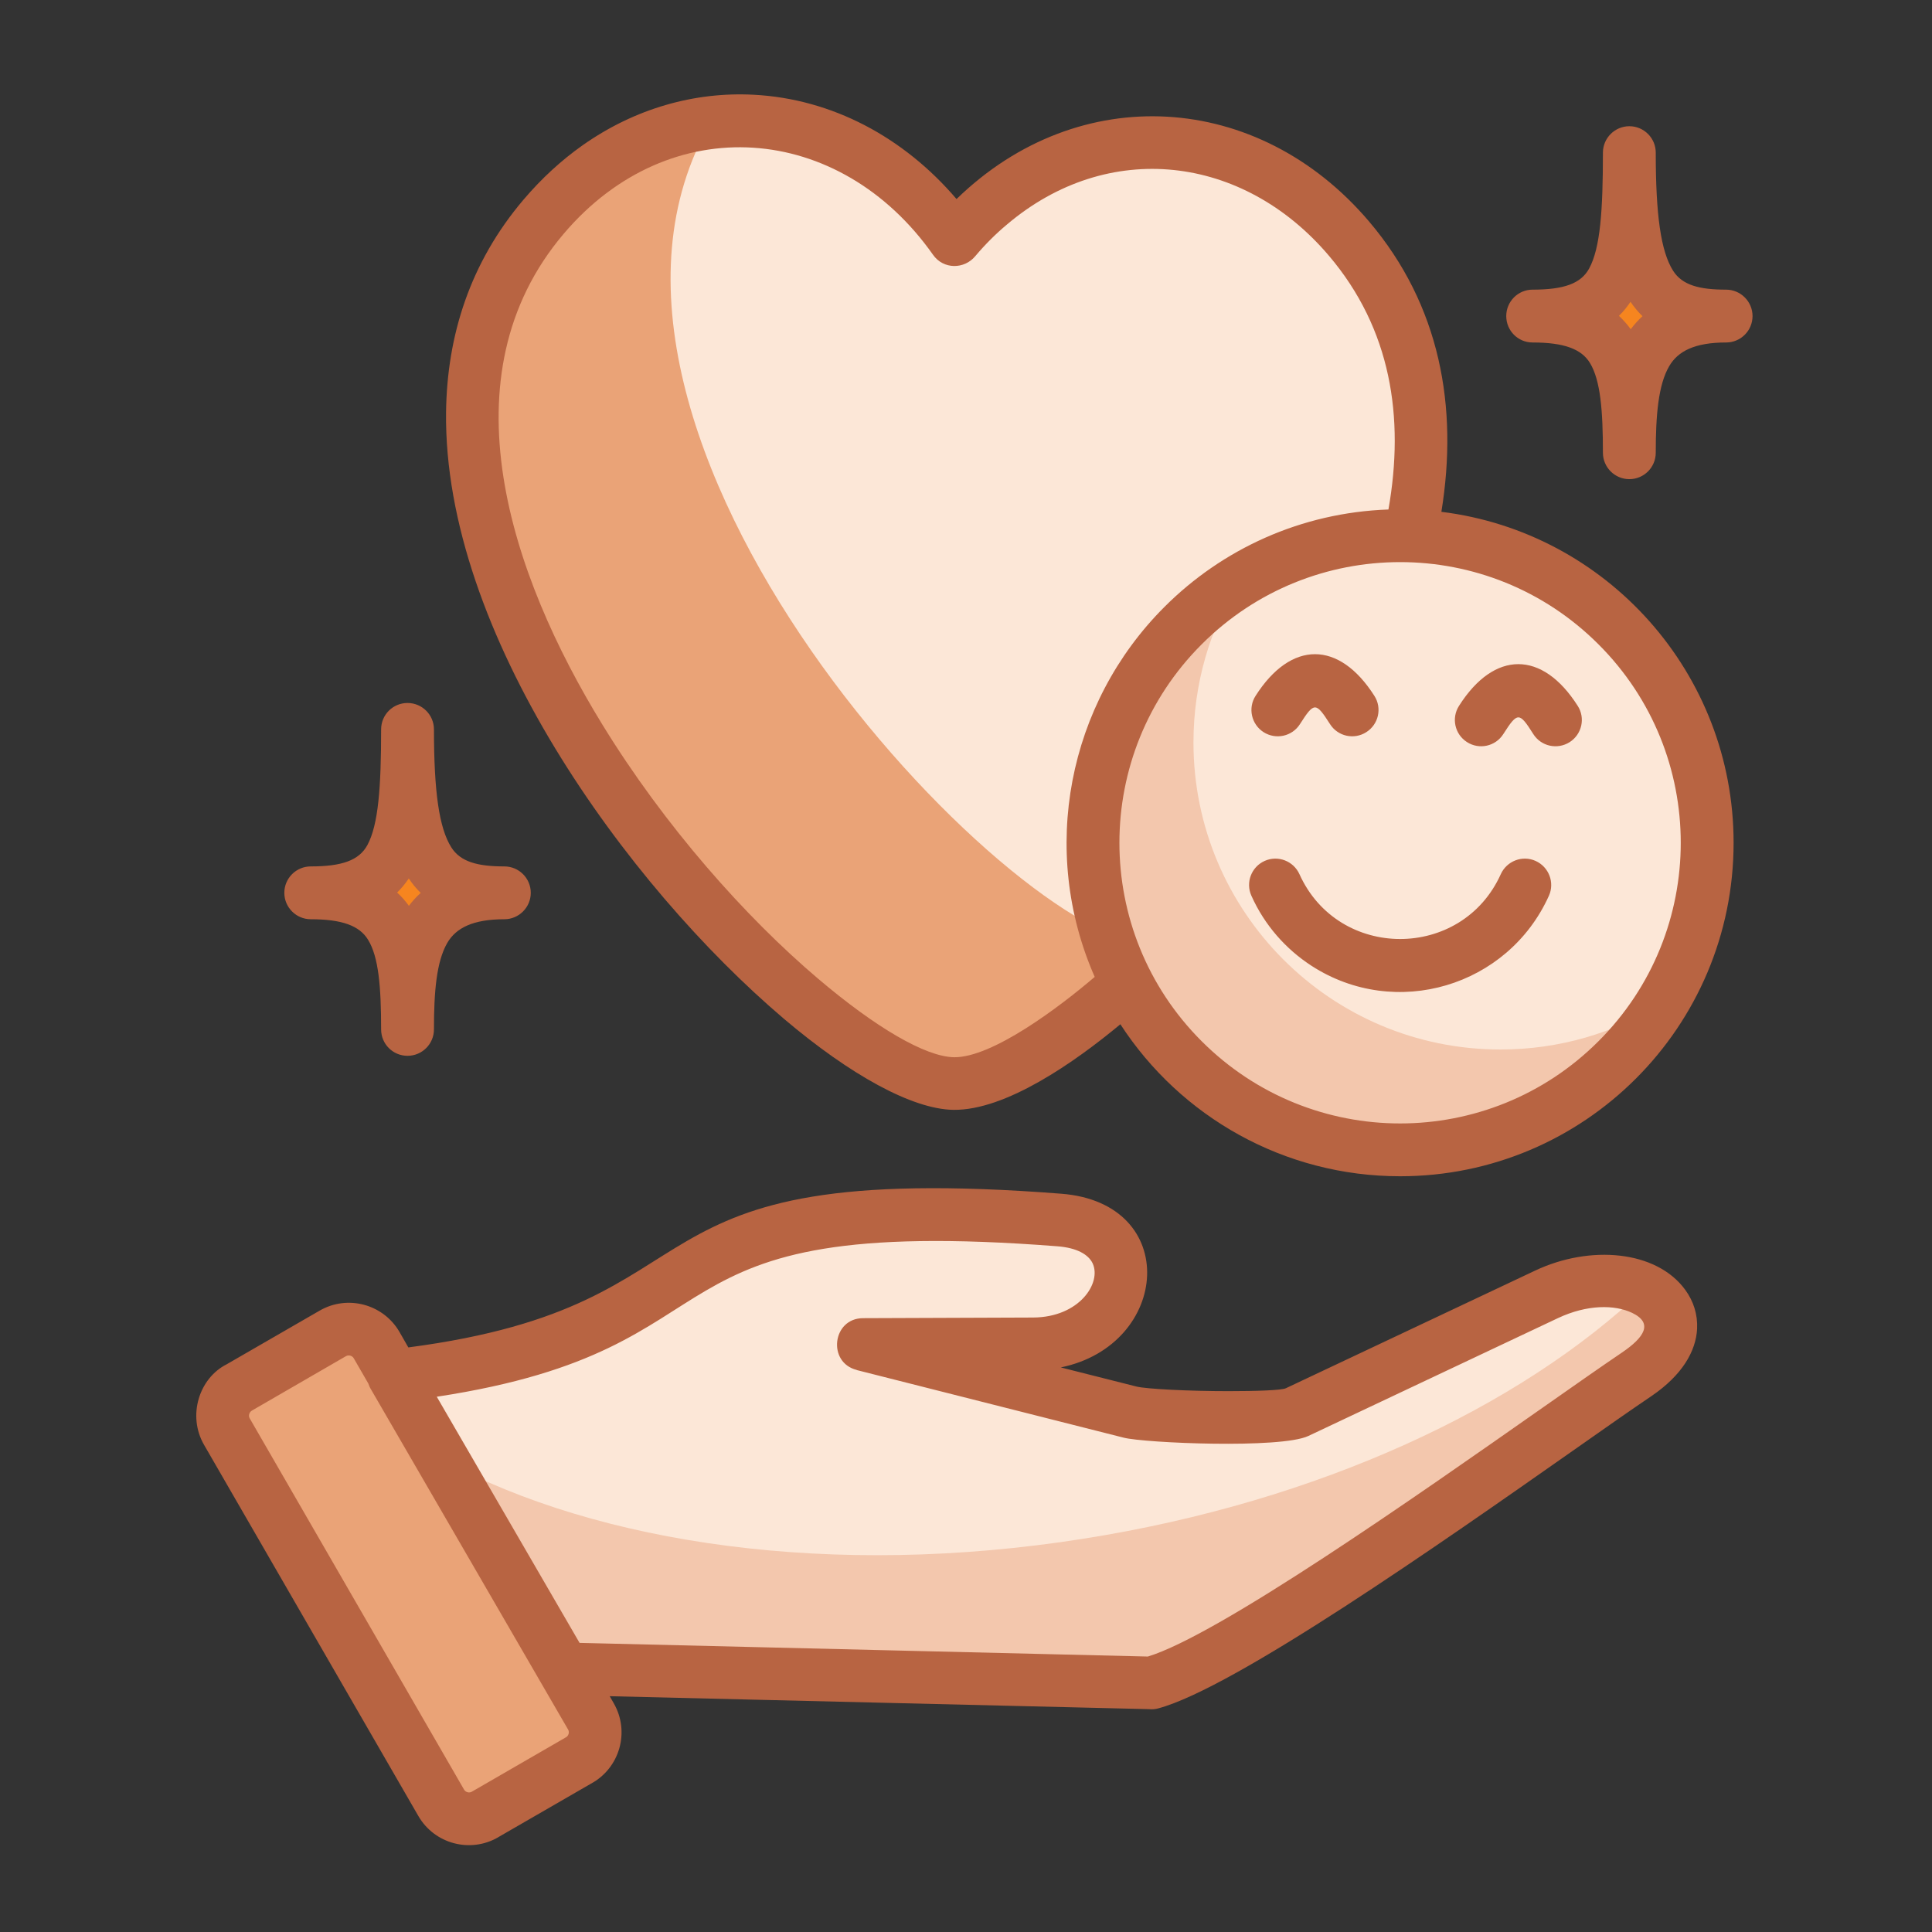
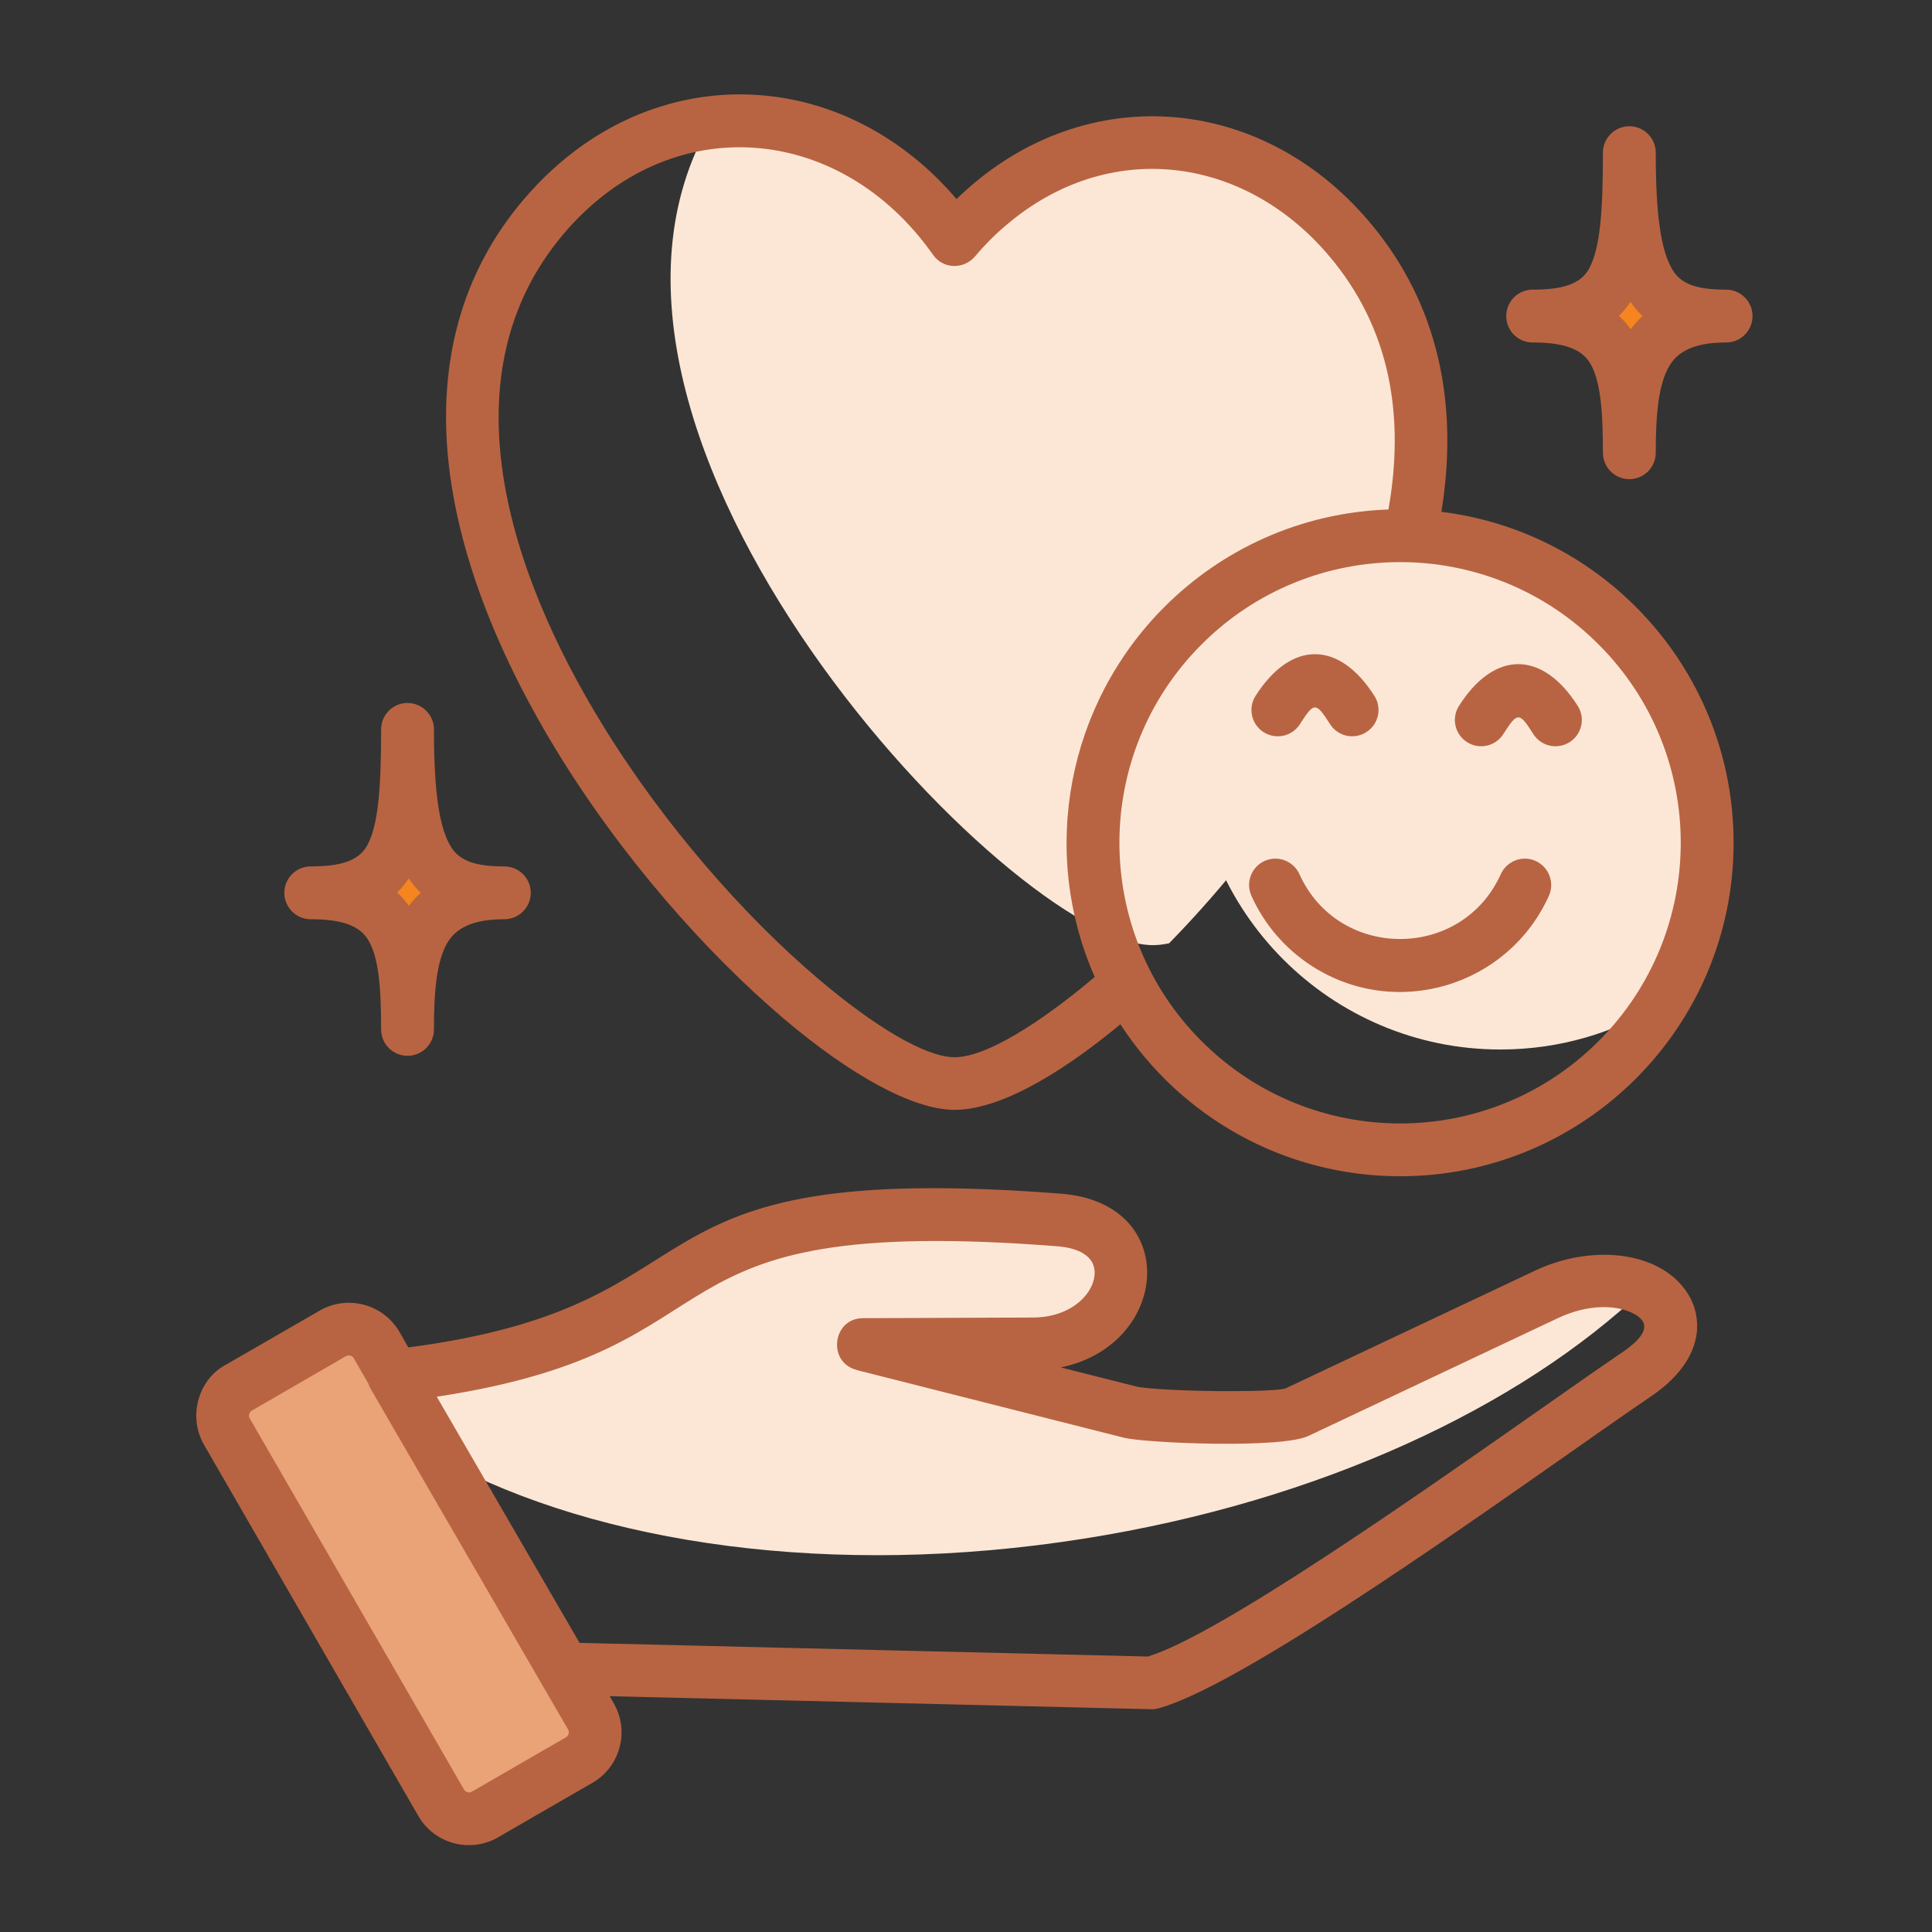
<svg xmlns="http://www.w3.org/2000/svg" id="Layer_1" enable-background="new 0 0 512 512" viewBox="0 0 512 512">
  <rect x="0" y="0" width="512" height="512" fill="#333333" stroke="none" />
  <g clip-rule="evenodd" fill-rule="evenodd">
-     <path d="m104.3 364.62c96.04-11.06 55.36-50.74 176.43-41.3 25.91 2.01 18.99 32.71-6.94 32.83-15.02.06-30.02.11-45.04.17 25.88 6.55 44.87 11.37 70.75 17.92 5.33 1.36 39.26 2.35 44.25 0l66.13-31.21c23.75-11.23 45.81 6.29 23.92 21.15-27.33 18.57-104.94 75.49-128.64 81.84l-155.65-3.74z" fill="#f3c7ad" />
-     <path d="m104.3 364.62c96.04-11.06 55.36-50.74 176.43-41.3 25.91 2.01 18.99 32.71-6.94 32.83-15.02.06-30.02.11-45.04.17 25.88 6.55 44.87 11.37 70.75 17.92 5.33 1.36 39.26 2.35 44.25 0l66.13-31.21c9.92-4.68 19.5-4.37 25.77-1.33-32.88 31.27-86.06 56.24-148.56 66.08-66.39 10.49-128.3 1.5-169.79-20.86z" fill="#fce7d7" />
+     <path d="m104.3 364.62c96.04-11.06 55.36-50.74 176.43-41.3 25.91 2.01 18.99 32.71-6.94 32.83-15.02.06-30.02.11-45.04.17 25.88 6.55 44.87 11.37 70.75 17.92 5.33 1.36 39.26 2.35 44.25 0l66.13-31.21c9.92-4.68 19.5-4.37 25.77-1.33-32.88 31.27-86.06 56.24-148.56 66.08-66.39 10.49-128.3 1.5-169.79-20.86" fill="#fce7d7" />
    <path d="m63.22 367.79 25-14.43c4.02-2.32 9.24-.94 11.57 3.12l56.81 98.36c2.35 4.05.94 9.27-3.09 11.59l-25 14.43c-4.03 2.32-9.24.94-11.59-3.09l-56.78-98.39c-2.36-4.05-.94-9.26 3.08-11.59z" fill="#eaa377" />
-     <path d="m357.49 63.24c68.29 80.45-65.51 224.39-104.71 223.91-38.83-.48-177.56-148.62-108.71-229.72 30.81-36.28 81.21-33.28 108.94 6.07 28.79-34.02 75.45-34.45 104.48-.26z" fill="#eaa377" />
    <path d="m357.49 63.24c46.43 54.68-.54 138.67-47.68 186.75-1.62.34-3.15.51-4.54.48-37.02-.45-164.86-135.16-116.96-217.98 23.64-2.95 48.19 7.6 64.69 31.01 28.8-34.02 75.46-34.45 104.49-.26z" fill="#fce7d7" />
-     <path d="m371.04 141.96c44.96 0 81.38 36.45 81.38 81.38s-36.43 81.38-81.38 81.38c-44.93 0-81.35-36.45-81.35-81.38s36.42-81.38 81.35-81.38z" fill="#f3c7ad" />
    <path d="m371.04 141.96c44.96 0 81.38 36.45 81.38 81.38 0 15.65-4.42 30.27-12.1 42.69-12.42 7.68-27.01 12.1-42.69 12.1-44.93 0-81.35-36.45-81.35-81.38 0-15.65 4.42-30.27 12.08-42.69 12.4-7.65 27.03-12.1 42.68-12.1z" fill="#fce7d7" />
    <path d="m133.66 236.61c-19.08 0-25.65-7.77-25.65-43.31 0 32.8-3.4 43.31-25.65 43.31 22.25 0 25.65 11.4 25.65 36.2 0-22.06 3.4-36.2 25.65-36.2z" fill="#f6851f" />
    <path d="m457.44 83.76c-19.05 0-25.65-7.74-25.65-43.31 0 32.83-3.4 43.31-25.65 43.31 22.25 0 25.65 11.42 25.65 36.23-.01-22.05 3.42-36.23 25.65-36.23z" fill="#f6851f" />
  </g>
  <path d="m435.27 83.79c-1.13-1.11-2.18-2.35-3.17-3.8-.94 1.39-1.96 2.64-3.06 3.71 1.13 1.08 2.18 2.24 3.12 3.54.93-1.24 1.98-2.4 3.11-3.45zm8.11-12.05c2.44 3.86 7.03 5.02 14.06 5.02 3.85 0 7 3.15 7 7 0 3.88-3.15 7-7 7-8.25 0-12.78 2.27-15.11 6.32-2.86 4.93-3.54 12.95-3.54 22.9 0 3.86-3.12 7-7 7-3.86 0-7-3.15-7-7 0-11.2-.65-19.19-3.43-23.78-2.24-3.69-6.83-5.44-15.22-5.44-3.85 0-6.97-3.12-6.97-7 0-3.85 3.12-7 6.97-7 8.28 0 12.84-1.59 15.02-5.64 2.95-5.47 3.63-15.36 3.63-30.67 0-3.85 3.15-7 7-7 3.88 0 7 3.15 7 7 0 16.44 1.33 26.13 4.59 31.29zm-331.88 164.89c-1.16-1.11-2.21-2.38-3.17-3.83-.94 1.39-1.96 2.64-3.09 3.74 1.16 1.05 2.18 2.21 3.12 3.51.93-1.23 1.98-2.4 3.14-3.42zm8.1-12.07c2.44 3.85 7 5.05 14.06 5.05 3.85 0 7 3.12 7 7 0 3.85-3.15 7-7 7-8.25 0-12.81 2.27-15.14 6.29-2.86 4.96-3.52 12.95-3.52 22.9 0 3.88-3.15 7-7 7-3.88 0-7-3.12-7-7 0-11.2-.65-19.19-3.46-23.75-2.24-3.69-6.83-5.44-15.19-5.44-3.86 0-7-3.15-7-7 0-3.88 3.15-7 7-7 8.25 0 12.81-1.59 15.02-5.67 2.92-5.44 3.63-15.36 3.63-30.64 0-3.88 3.12-7 7-7 3.85 0 7 3.12 7 7 .01 16.41 1.34 26.1 4.6 31.26zm244.63-40.14c2.07 3.23 1.11 7.54-2.15 9.61-3.23 2.07-7.54 1.13-9.61-2.13-3.77-5.9-4.2-5.9-7.97 0-2.07 3.26-6.38 4.2-9.64 2.13-3.23-2.07-4.2-6.38-2.13-9.61 9.39-14.74 22.12-14.74 31.5 0zm34.16 10.12c-2.07 3.26-6.38 4.2-9.61 2.13-3.26-2.07-4.2-6.38-2.13-9.61 9.35-14.74 22.08-14.74 31.46 0 2.07 3.23 1.11 7.54-2.13 9.61-3.26 2.07-7.57 1.13-9.64-2.13-3.72-5.9-4.18-5.9-7.95 0zm-66.75 42.86c-1.59-3.51-.03-7.65 3.49-9.24s7.65 0 9.24 3.51c10.32 22.9 43.03 22.9 53.35 0 1.59-3.51 5.73-5.1 9.24-3.51s5.1 5.73 3.51 9.24c-10.86 24.07-40.62 32.94-62.87 18.57-6.86-4.45-12.48-10.8-15.96-18.57zm50.34-101.76c43.91 5.41 77.44 42.86 77.44 87.7 0 48.81-39.57 88.38-88.38 88.38-30.67 0-58.17-15.7-74.13-40.28-12.1 10.06-30.36 22.85-44.22 22.68-10.88-.14-27.35-9.21-44.93-24.12-41.75-35.46-90.26-102.39-89.55-160.78.26-20.3 6.32-39.57 20.52-56.3 4.82-5.67 10.09-10.49 15.68-14.43 13.89-9.78 29.71-14.2 45.33-13.38 20.72 1.08 39.71 11.2 53.75 27.64 32.43-31.55 79.97-28.63 109.33 5.95 18.82 22.17 23.69 49.1 19.16 76.94zm-91.87 123.25c-14.74-33.51-7.14-72.43 18.45-98.02 15.31-15.34 36.2-25.03 59.39-25.85 4.31-24.41.71-47.85-15.79-67.27-22.71-26.76-58.51-31.04-85.38-8.19-2.92 2.44-5.7 5.22-8.31 8.31-2.92 3.54-8.45 3.57-11.2-.34-24.72-35.12-69.76-38.72-97.88-5.58-32 37.7-14.09 90.45 10.23 130.05 16.5 26.9 37.9 51 57.17 67.35 15.19 12.9 28.46 20.72 36.06 20.83 10.13.11 27.93-13.3 37.26-21.29zm133.51-88.13c-29.03-29.06-76.11-29.06-105.17 0-29.06 29.03-29.06 76.14 0 105.17 29.06 29.06 76.14 29.06 105.17 0 29.06-29.03 29.06-76.15 0-105.17zm-363.51 190.77 24.6-14.2c7.4-4.28 16.87-1.73 21.15 5.64l2.35 4.11c87.48-11.48 51.73-50.17 173.05-40.73 31.81 2.47 28.86 40.08-.14 46.03l20.07 5.07c2.58.65 13.92 1.22 24.32 1.22 7.51 0 14.06-.23 15.25-.77l66.13-31.21c14.43-6.8 32.09-5.39 39.74 5.16 2.18 3 3.29 6.49 3.12 10.29-.31 5.95-3.94 12.27-12.05 17.8-5.24 3.54-12.56 8.67-21 14.6-35.01 24.55-89.55 62.79-109.76 68.2-.82.23-1.64.28-2.47.2l-142.89-3.43 1.05 1.84c4.37 7.54 1.64 17.21-6.04 21.35l-24.6 14.2h.03c-7.4 4.28-16.87 1.76-21.15-5.64l-56.81-98.39c-4.44-7.71-1.3-17.66 6.05-21.34zm55.64 8.62 37.84 65.23 150.61 3.62c18.71-5.7 70.87-42.29 104.51-65.88 8.42-5.9 15.68-11 21.17-14.71 5.87-4 8.33-7.77 2.64-10.49-4.59-2.18-11.85-2.27-19.64 1.39l-66.16 31.24c-7.29 3.43-43.37 1.87-48.93.45l-70.75-17.92v-.03c-7.85-1.96-6.49-13.72 1.7-13.72l45.04-.17c12.3-.06 18.23-9.21 15.76-14.4-1.11-2.27-4.08-4.08-9.33-4.48-114.2-8.89-79.34 26.91-164.46 39.87zm-24.07-10.75-24.94 14.43c-.71.43-.96 1.39-.57 2.04l56.81 98.39c.4.71 1.36.96 2.04.57l24.97-14.43c.71-.4.96-1.36.57-2.04l-52.3-90.26c-.28-.45-.48-.96-.65-1.45l-3.86-6.69c-.4-.71-1.36-.96-2.04-.57h-.03z" fill="#b86442" />
</svg>